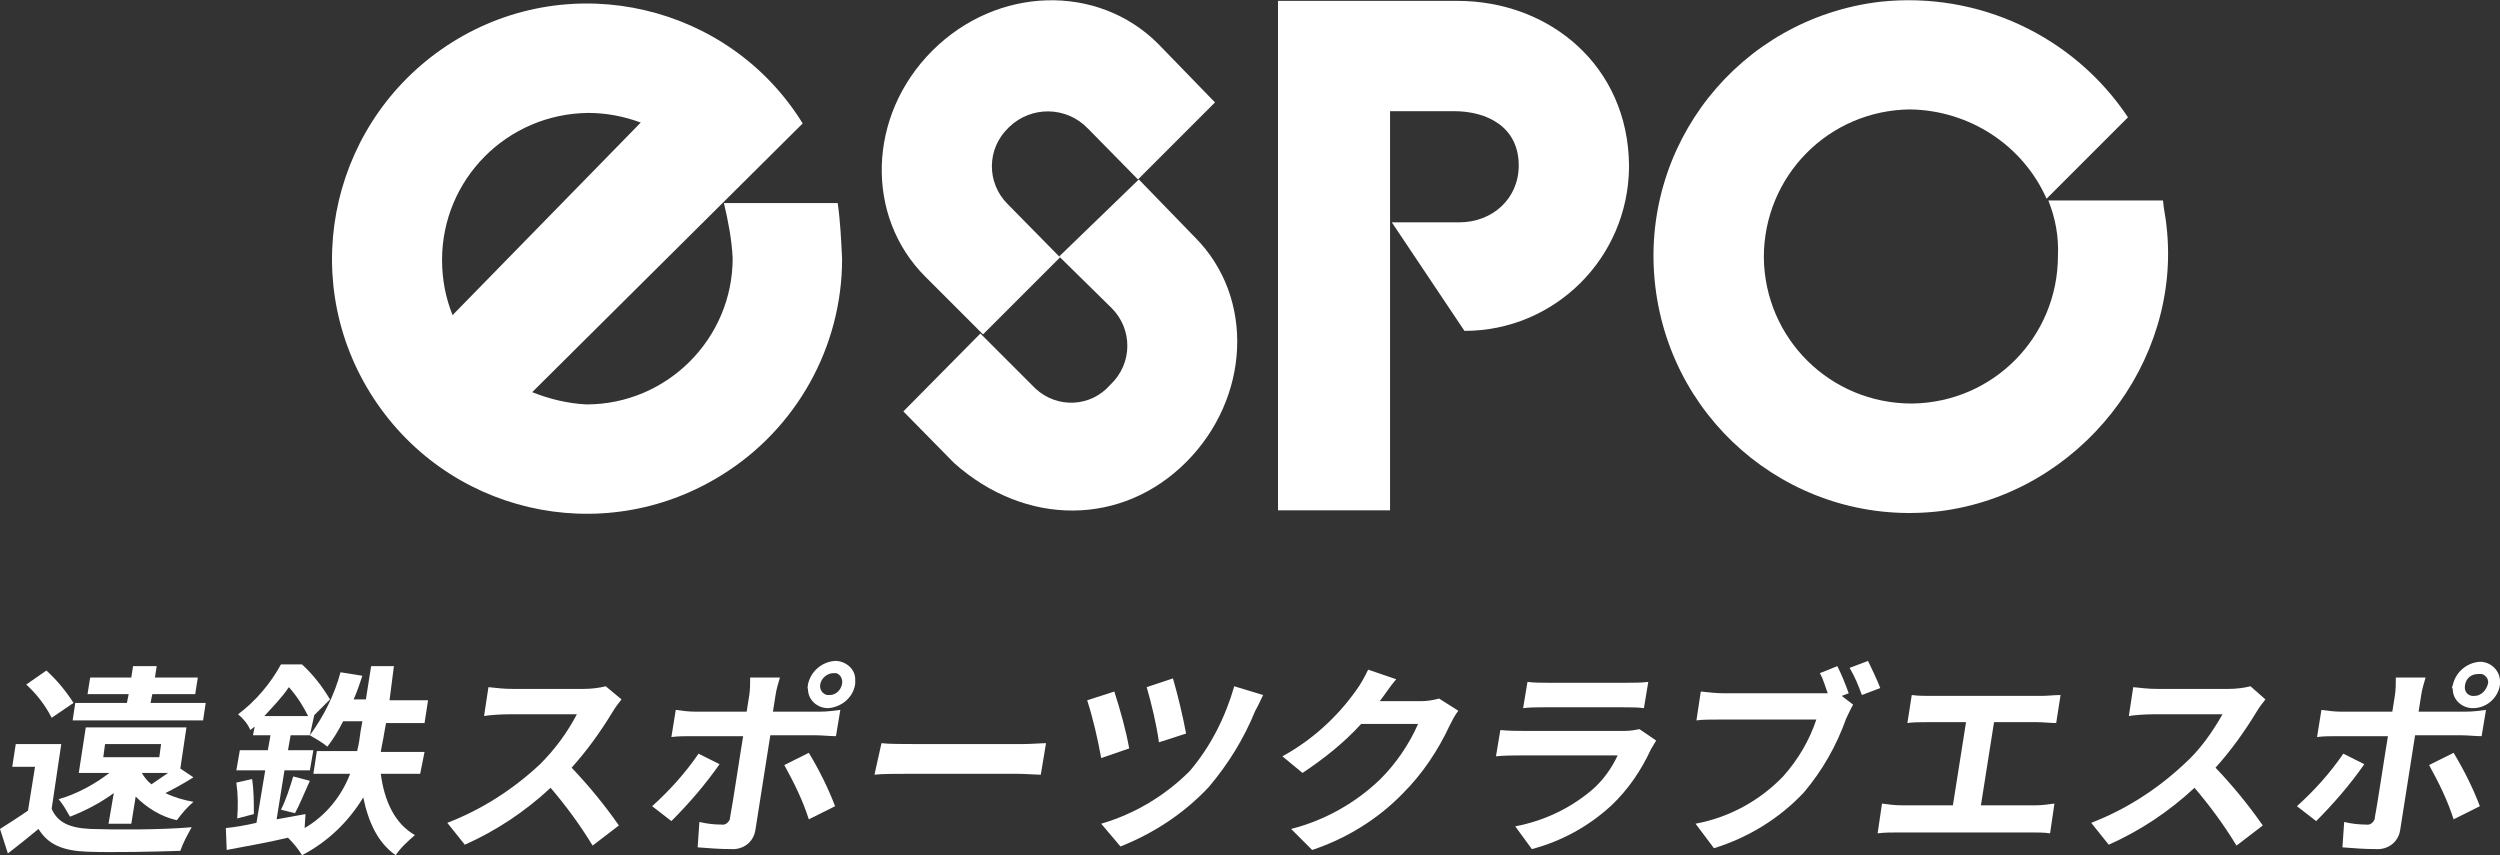
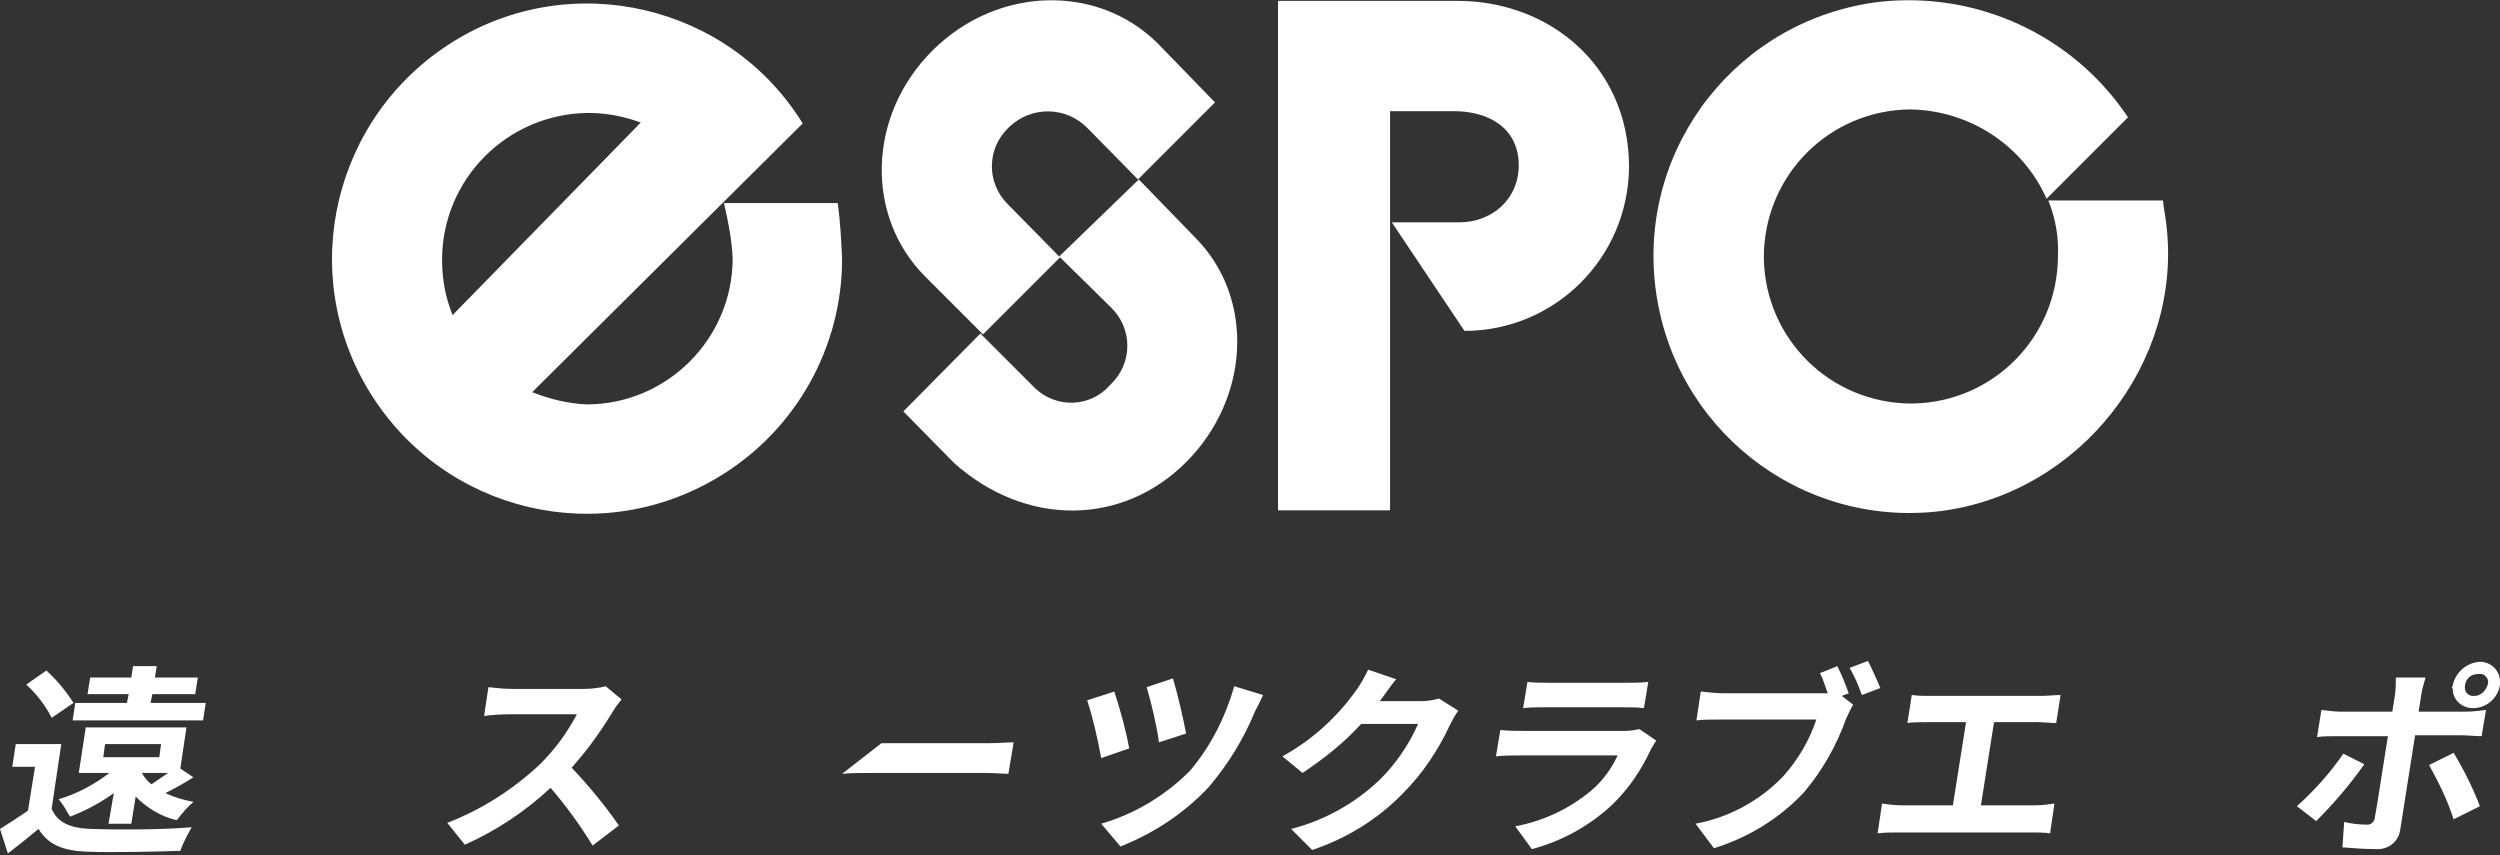
<svg xmlns="http://www.w3.org/2000/svg" version="1.1" id="レイヤー_1" x="0px" y="0px" viewBox="0 0 285.6 97.7" style="enable-background:new 0 0 285.6 97.7;" xml:space="preserve">
  <rect x="0" y="0" width="285.6" height="97.7" fill="#333333" stroke="none" />
  <style type="text/css">
	.st0{fill:#FFFFFF;}
</style>
  <title>アセット 2</title>
  <g id="レイヤー_2">
    <g id="レイヤー_1-2">
      <path class="st0" d="M95.7,23.2h-13c0.5,2.1,0.9,4.2,1,6.3c0,9.2-7.5,16.7-16.7,16.7c-2.1-0.1-4.2-0.6-6.2-1.4l30.9-30.7    C83.3,0.5,65.3-3.7,51.7,4.8s-17.9,26.4-9.4,40.1s26.4,17.9,40.1,9.4c8.6-5.3,13.8-14.7,13.8-24.7C96.1,27.5,96,25.3,95.7,23.2z     M50.5,29.7c0-9.2,7.4-16.7,16.7-16.8c0,0,0,0,0,0c2.1,0,4.1,0.4,6,1.1L51.7,36C50.9,34,50.5,31.9,50.5,29.7z" />
      <path class="st0" d="M132.3,5c-6.9-6.9-18.4-6.6-25.8,0.8s-7.7,18.9-0.8,25.8l6.6,6.6l8.8-8.8l-6-6.1c-2.4-2.4-2.4-6.3,0.1-8.7    c0,0,0.1-0.1,0.1-0.1c2.5-2.4,6.5-2.4,9,0.2c0,0,0,0,0,0l5.7,5.8l8.8-8.8L132.3,5z" />
      <path class="st0" d="M136.5,27.1l-6.4-6.6l-9.1,8.8l6,5.9c2.4,2.4,2.4,6.3-0.1,8.7c0,0-0.1,0.1-0.1,0.1c-2.2,2.5-6,2.7-8.5,0.4    c-0.1-0.1-0.2-0.2-0.3-0.3l-6-6l-8.8,8.9l5.8,5.9c8.2,7.3,19.2,7.2,26.5-0.1S143.4,34,136.5,27.1z" />
      <path class="st0" d="M166.5,0.1H146v58.2h12.8V12.7h7.3c3.8,0,7.4,1.8,7.4,6.2c0,3.8-3,6.5-6.8,6.5h-7.7l8.3,12.4    c10.3,0,18.7-8.3,18.8-18.7c0-0.1,0-0.1,0-0.2C186,7.5,177,0.1,166.5,0.1z" />
      <path class="st0" d="M247.5,25.8c-0.1-1.1-0.3-1.7-0.4-2.9h-13.1c0.8,2,1.2,4.1,1.1,6.3c0,9.3-7.4,16.8-16.7,16.9    c-9.3,0-16.8-7.4-16.9-16.7c0-9.3,7.4-16.8,16.7-16.9c6.8,0.1,12.9,4.1,15.6,10.2l9.3-9.3C236.9,4.1,226-1,214.8,0.2    c-16.1,1.9-27.6,16.4-25.7,32.5c1.9,16.1,16.4,27.6,32.5,25.7l0,0C237.6,56.4,249.3,41.4,247.5,25.8z" />
      <g>
        <path class="st0" d="M5.9,92.4c0.7,1.6,2.1,2.2,4.5,2.3c2.8,0.1,8.2,0.1,11.5-0.2c-0.5,0.9-1,1.8-1.3,2.7     c-2.9,0.1-7.8,0.2-10.6,0.1s-4.5-0.8-5.6-2.6c-1.1,0.9-2.2,1.8-3.5,2.8L0,94.7c1.1-0.7,2.2-1.4,3.2-2.1l0.8-5H1.4L1.8,85H7     L5.9,92.4z M5.9,82c-0.7-1.4-1.7-2.7-2.9-3.8l2.3-1.6c1.2,1.1,2.2,2.3,3.1,3.7L5.9,82z M12.4,94.1l0.6-3.5c-1.5,1.1-3.2,2-5,2.7     c-0.4-0.7-0.8-1.4-1.3-2c2.1-0.6,4.1-1.7,5.8-3H9l0.8-5.2h11.5l-0.7,4.7l1.5,1c-1.1,0.7-2.2,1.3-3.2,1.8c1,0.5,2.1,0.8,3.2,1     c-0.7,0.6-1.3,1.3-1.9,2.1c-1.8-0.4-3.4-1.4-4.7-2.7L15,94.1L12.4,94.1z M23.2,82.3H8.3l0.3-2h5.9l0.2-1H10l0.3-1.9H15l0.2-1.3     h2.7l-0.2,1.3h4.9l-0.3,1.9h-4.9l-0.2,1h6.3L23.2,82.3z M11.8,86.5h6.4l0.2-1.5H12L11.8,86.5z M16.2,88.3     c0.3,0.5,0.6,0.9,1.1,1.3c0.6-0.4,1.3-0.9,1.9-1.3H16.2z" />
-         <path class="st0" d="M43.5,88.4c0.4,3.1,1.6,5.7,3.9,7c-0.8,0.7-1.6,1.4-2.2,2.3c-2-1.4-3.1-3.7-3.7-6.6c-1.7,2.8-4.1,5.1-7,6.6     c-0.4-0.7-1-1.4-1.6-2c-2.5,0.6-5,1-7,1.4l-0.1-2.5c1-0.1,2.2-0.3,3.5-0.6l1-6H27l0.4-2.3h3.2l0.3-1.7h-2l0.2-1l-0.5,0.4     c-0.3-0.7-0.8-1.3-1.4-1.8c2-1.5,3.7-3.5,4.9-5.7h2.4c1.3,1.2,2.3,2.5,3.2,4l-1.8,1.8L35.4,84h-2.2l-0.3,1.7h2.9L35.4,88h-2.9     l-0.9,5.6l3.3-0.6l-0.1,1.6c2.4-1.4,4.2-3.6,5.2-6.2h-4.2l0.4-2.6h4.6c0.2-0.8,0.3-1.5,0.4-2.3l0.2-1.1h-2.2     c-0.5,1-1.1,2-1.8,2.9c-0.6-0.5-1.3-0.9-2-1.3c1.6-2.2,2.8-4.6,3.5-7.2l2.5,0.4c-0.3,0.9-0.6,1.8-1,2.7h1.4l0.6-3.8H45L44.5,80     h4.4l-0.4,2.6h-4.4l-0.2,1.1c-0.1,0.7-0.3,1.5-0.4,2.2h5L48,88.4H43.5z M28.8,89c0.2,1.3,0.2,2.7,0.2,4l-1.9,0.5     c0.1-1.4,0.1-2.7-0.1-4.1L28.8,89z M35.2,81.8c-0.6-1.2-1.3-2.3-2.2-3.3c-0.8,1.2-1.8,2.2-2.8,3.3H35.2z M32.1,92.5     c0.6-1.2,1-2.5,1.4-3.8l1.9,0.5c-0.6,1.3-1.2,2.8-1.7,3.7L32.1,92.5z" />
        <path class="st0" d="M71,79.9c-0.4,0.5-0.7,0.9-1,1.4c-1.4,2.3-2.9,4.4-4.7,6.4c2,2.1,3.8,4.3,5.4,6.6l-3,2.3     c-1.4-2.3-3-4.5-4.8-6.6c-2.9,2.7-6.2,4.9-9.8,6.5l-2-2.5c3.9-1.5,7.5-3.8,10.6-6.7c1.7-1.7,3.1-3.6,4.2-5.7h-7.8     c-1,0-2.3,0.1-2.8,0.2l0.5-3.3c0.9,0.1,1.8,0.2,2.7,0.2h8.2c0.8,0,1.7-0.1,2.5-0.3L71,79.9z" />
-         <path class="st0" d="M82.2,87.3c-1.6,2.3-3.5,4.5-5.5,6.5l-2.2-1.7c2-1.8,3.8-3.8,5.3-6L82.2,87.3z M88,84l-1.7,10.8     c-0.2,1.4-1.4,2.3-2.8,2.2c-1.3,0-2.5-0.1-3.8-0.2l0.2-2.9c0.8,0.2,1.7,0.3,2.5,0.3c0.5,0.1,0.9-0.3,1-0.7c0,0,0-0.1,0-0.1     c0.2-0.9,1.3-8.2,1.5-9.3l0,0h-5.9c-0.7,0-1.6,0-2.3,0.1l0.5-3.1c0.7,0.1,1.5,0.2,2.2,0.2h5.9l0.3-1.9c0.1-0.7,0.1-1.3,0.1-2h3.4     c-0.2,0.7-0.4,1.3-0.5,2l-0.3,1.9h5.4c0.8,0,1.5-0.1,2.3-0.2l-0.5,3c-0.7,0-1.6-0.1-2.2-0.1L88,84z M92.4,86c1.2,2,2.2,4,3,6.1     l-3,1.5c-0.7-2.2-1.7-4.2-2.8-6.2L92.4,86z M92.3,78.2c0.3-1.5,1.6-2.6,3.1-2.7c1.2,0,2.3,0.9,2.3,2.1c0,0.2,0,0.4,0,0.5     c-0.2,1.6-1.6,2.7-3.1,2.8c-1.2,0-2.3-0.9-2.3-2.2C92.2,78.6,92.3,78.4,92.3,78.2L92.3,78.2z M93.7,78.2     c-0.1,0.6,0.3,1.1,0.8,1.2c0.1,0,0.2,0,0.3,0c0.7,0,1.3-0.6,1.4-1.3c0.1-0.5-0.2-1.1-0.7-1.2c-0.1,0-0.2,0-0.3,0     C94.5,76.9,93.8,77.5,93.7,78.2L93.7,78.2z" />
-         <path class="st0" d="M100.7,84.9c0.8,0.1,2.5,0.1,3.7,0.1h12.4c1.1,0,2.1-0.1,2.7-0.1l-0.6,3.6c-0.6,0-1.7-0.1-2.7-0.1h-12.5     c-1.3,0-2.9,0-3.8,0.1L100.7,84.9z" />
+         <path class="st0" d="M100.7,84.9h12.4c1.1,0,2.1-0.1,2.7-0.1l-0.6,3.6c-0.6,0-1.7-0.1-2.7-0.1h-12.5     c-1.3,0-2.9,0-3.8,0.1L100.7,84.9z" />
        <path class="st0" d="M129,85.5l-3.2,1.1c-0.4-2.2-0.9-4.4-1.6-6.6l3.1-1C128,81.2,128.6,83.3,129,85.5z M144.3,79.4     c-0.3,0.6-0.6,1.3-0.9,1.8c-1.3,3.2-3.1,6.1-5.3,8.7c-2.8,3-6.3,5.3-10.1,6.8l-2.2-2.6c3.8-1.1,7.3-3.2,10.1-6     c2.4-2.8,4.1-6.2,5.1-9.7L144.3,79.4z M135.5,83.8l-3.1,1c-0.3-2.1-0.8-4.2-1.4-6.3l3-1C134.6,79.6,135.1,81.7,135.5,83.8     L135.5,83.8z" />
        <path class="st0" d="M166.6,81.2c-0.4,0.5-0.7,1.1-1,1.7c-1.3,2.8-3.1,5.5-5.3,7.7c-2.9,3-6.5,5.2-10.4,6.5l-2.4-2.4     c3.9-1,7.4-3,10.2-5.7c1.8-1.8,3.3-4,4.3-6.3h-6.5c-2,2.2-4.3,4-6.7,5.6l-2.3-1.9c3.3-1.8,6.2-4.4,8.4-7.5c0.6-0.8,1-1.6,1.4-2.4     l3.2,1.1c-0.7,0.8-1.4,1.9-1.8,2.4l-0.1,0.1h4.7c0.7,0,1.4-0.1,2.1-0.3L166.6,81.2z" />
        <path class="st0" d="M189.2,84.6c-0.2,0.3-0.4,0.7-0.6,1c-1.1,2.4-2.6,4.6-4.5,6.4c-2.6,2.4-5.7,4.1-9.1,5l-1.9-2.6     c3.2-0.6,6.2-2,8.7-4.1c1.3-1.1,2.3-2.5,3-4h-11.2c-0.6,0-1.7,0-2.7,0.1l0.5-3c1,0.1,2,0.1,2.7,0.1h11.5c0.6,0,1.2-0.1,1.7-0.2     L189.2,84.6z M174.5,77.9c0.8,0.1,1.6,0.1,2.4,0.1h8.9c0.8,0,1.7,0,2.5-0.1l-0.5,3c-0.6-0.1-1.7-0.1-2.5-0.1h-8.9     c-0.7,0-1.7,0-2.4,0.1L174.5,77.9z" />
        <path class="st0" d="M210.4,79.5l1.3,1c-0.3,0.5-0.5,1-0.8,1.6c-1.1,3.1-2.7,5.9-4.8,8.4c-2.8,3-6.4,5.2-10.3,6.4l-2.1-2.8     c3.8-0.7,7.3-2.6,10-5.4c1.7-1.9,3-4.1,3.8-6.5h-10.9c-1.1,0-2.2,0-2.8,0.1l0.5-3.3c0.9,0.1,1.8,0.2,2.7,0.2h10.7     c0.4,0,0.7,0,1.1,0c-0.3-0.8-0.5-1.6-0.9-2.3l2-0.8c0.5,1,0.9,2,1.3,3.1L210.4,79.5z M213.4,75.5c0.4,0.8,1.1,2.3,1.4,3.1     l-2.1,0.8c-0.4-1.1-0.8-2.1-1.4-3.1L213.4,75.5z" />
        <path class="st0" d="M232.5,92c0.7,0,1.5-0.1,2.2-0.2l-0.5,3.4c-0.7-0.1-1.4-0.1-2.1-0.1h-15.3c-0.8,0-1.5,0-2.3,0.1l0.5-3.4     c0.7,0.1,1.5,0.2,2.2,0.2h5.9l1.5-9.5h-4.5c-0.6,0-1.6,0-2.2,0.1l0.5-3.2c0.7,0.1,1.5,0.1,2.2,0.1h12.6c0.7,0,1.5-0.1,2.2-0.1     l-0.5,3.2c-0.7,0-1.5-0.1-2.2-0.1h-4.9l-1.5,9.5H232.5z" />
-         <path class="st0" d="M258.8,79.9c-0.4,0.5-0.7,0.9-1,1.4c-1.4,2.3-2.9,4.4-4.7,6.4c2,2.1,3.8,4.3,5.4,6.6l-3,2.3     c-1.4-2.3-3-4.5-4.8-6.6c-2.9,2.7-6.2,4.9-9.8,6.5l-2-2.5c3.9-1.5,7.5-3.8,10.6-6.7c1.8-1.6,3.2-3.6,4.4-5.7h-7.9     c-1,0-2.3,0.1-2.8,0.2l0.5-3.3c0.9,0.1,1.8,0.2,2.7,0.2h8.2c0.8,0,1.7-0.1,2.5-0.3L258.8,79.9z" />
        <path class="st0" d="M270.1,87.3c-1.6,2.3-3.5,4.5-5.5,6.5l-2.2-1.7c2-1.8,3.8-3.8,5.3-6L270.1,87.3z M275.9,84l-1.7,10.8     c-0.2,1.4-1.4,2.3-2.8,2.2c-1.3,0-2.5-0.1-3.8-0.2l0.2-2.9c0.8,0.2,1.7,0.3,2.5,0.3c0.5,0.1,0.9-0.3,1-0.7c0,0,0-0.1,0-0.1     c0.2-0.9,1.3-8.2,1.5-9.3l0,0H267c-0.7,0-1.6,0-2.3,0.1l0.5-3.1c0.7,0.1,1.5,0.2,2.2,0.2h5.9l0.3-1.9c0.1-0.7,0.1-1.3,0.1-2h3.4     c-0.2,0.7-0.4,1.3-0.5,2l-0.3,1.9h5.4c0.8,0,1.5-0.1,2.3-0.2l-0.5,3c-0.7,0-1.6-0.1-2.2-0.1L275.9,84z M280.3,86     c1.2,2,2.2,4,3,6.1l-3,1.5c-0.7-2.2-1.7-4.2-2.8-6.2L280.3,86z M280.2,78.3c0.3-1.5,1.6-2.6,3.1-2.7c1.2,0,2.2,0.9,2.3,2.1     c0,0.2,0,0.4,0,0.5c-0.2,1.5-1.5,2.7-3.1,2.7c-1.2,0-2.3-0.9-2.3-2.2C280.1,78.6,280.1,78.4,280.2,78.3L280.2,78.3z M281.6,78.3     c-0.1,0.6,0.2,1.1,0.8,1.2c0.1,0,0.2,0,0.3,0c0.7,0,1.3-0.6,1.5-1.3c0.2-0.5-0.2-1.1-0.7-1.2c-0.1,0-0.2,0-0.4,0     C282.3,77,281.7,77.5,281.6,78.3L281.6,78.3z" />
      </g>
    </g>
  </g>
</svg>